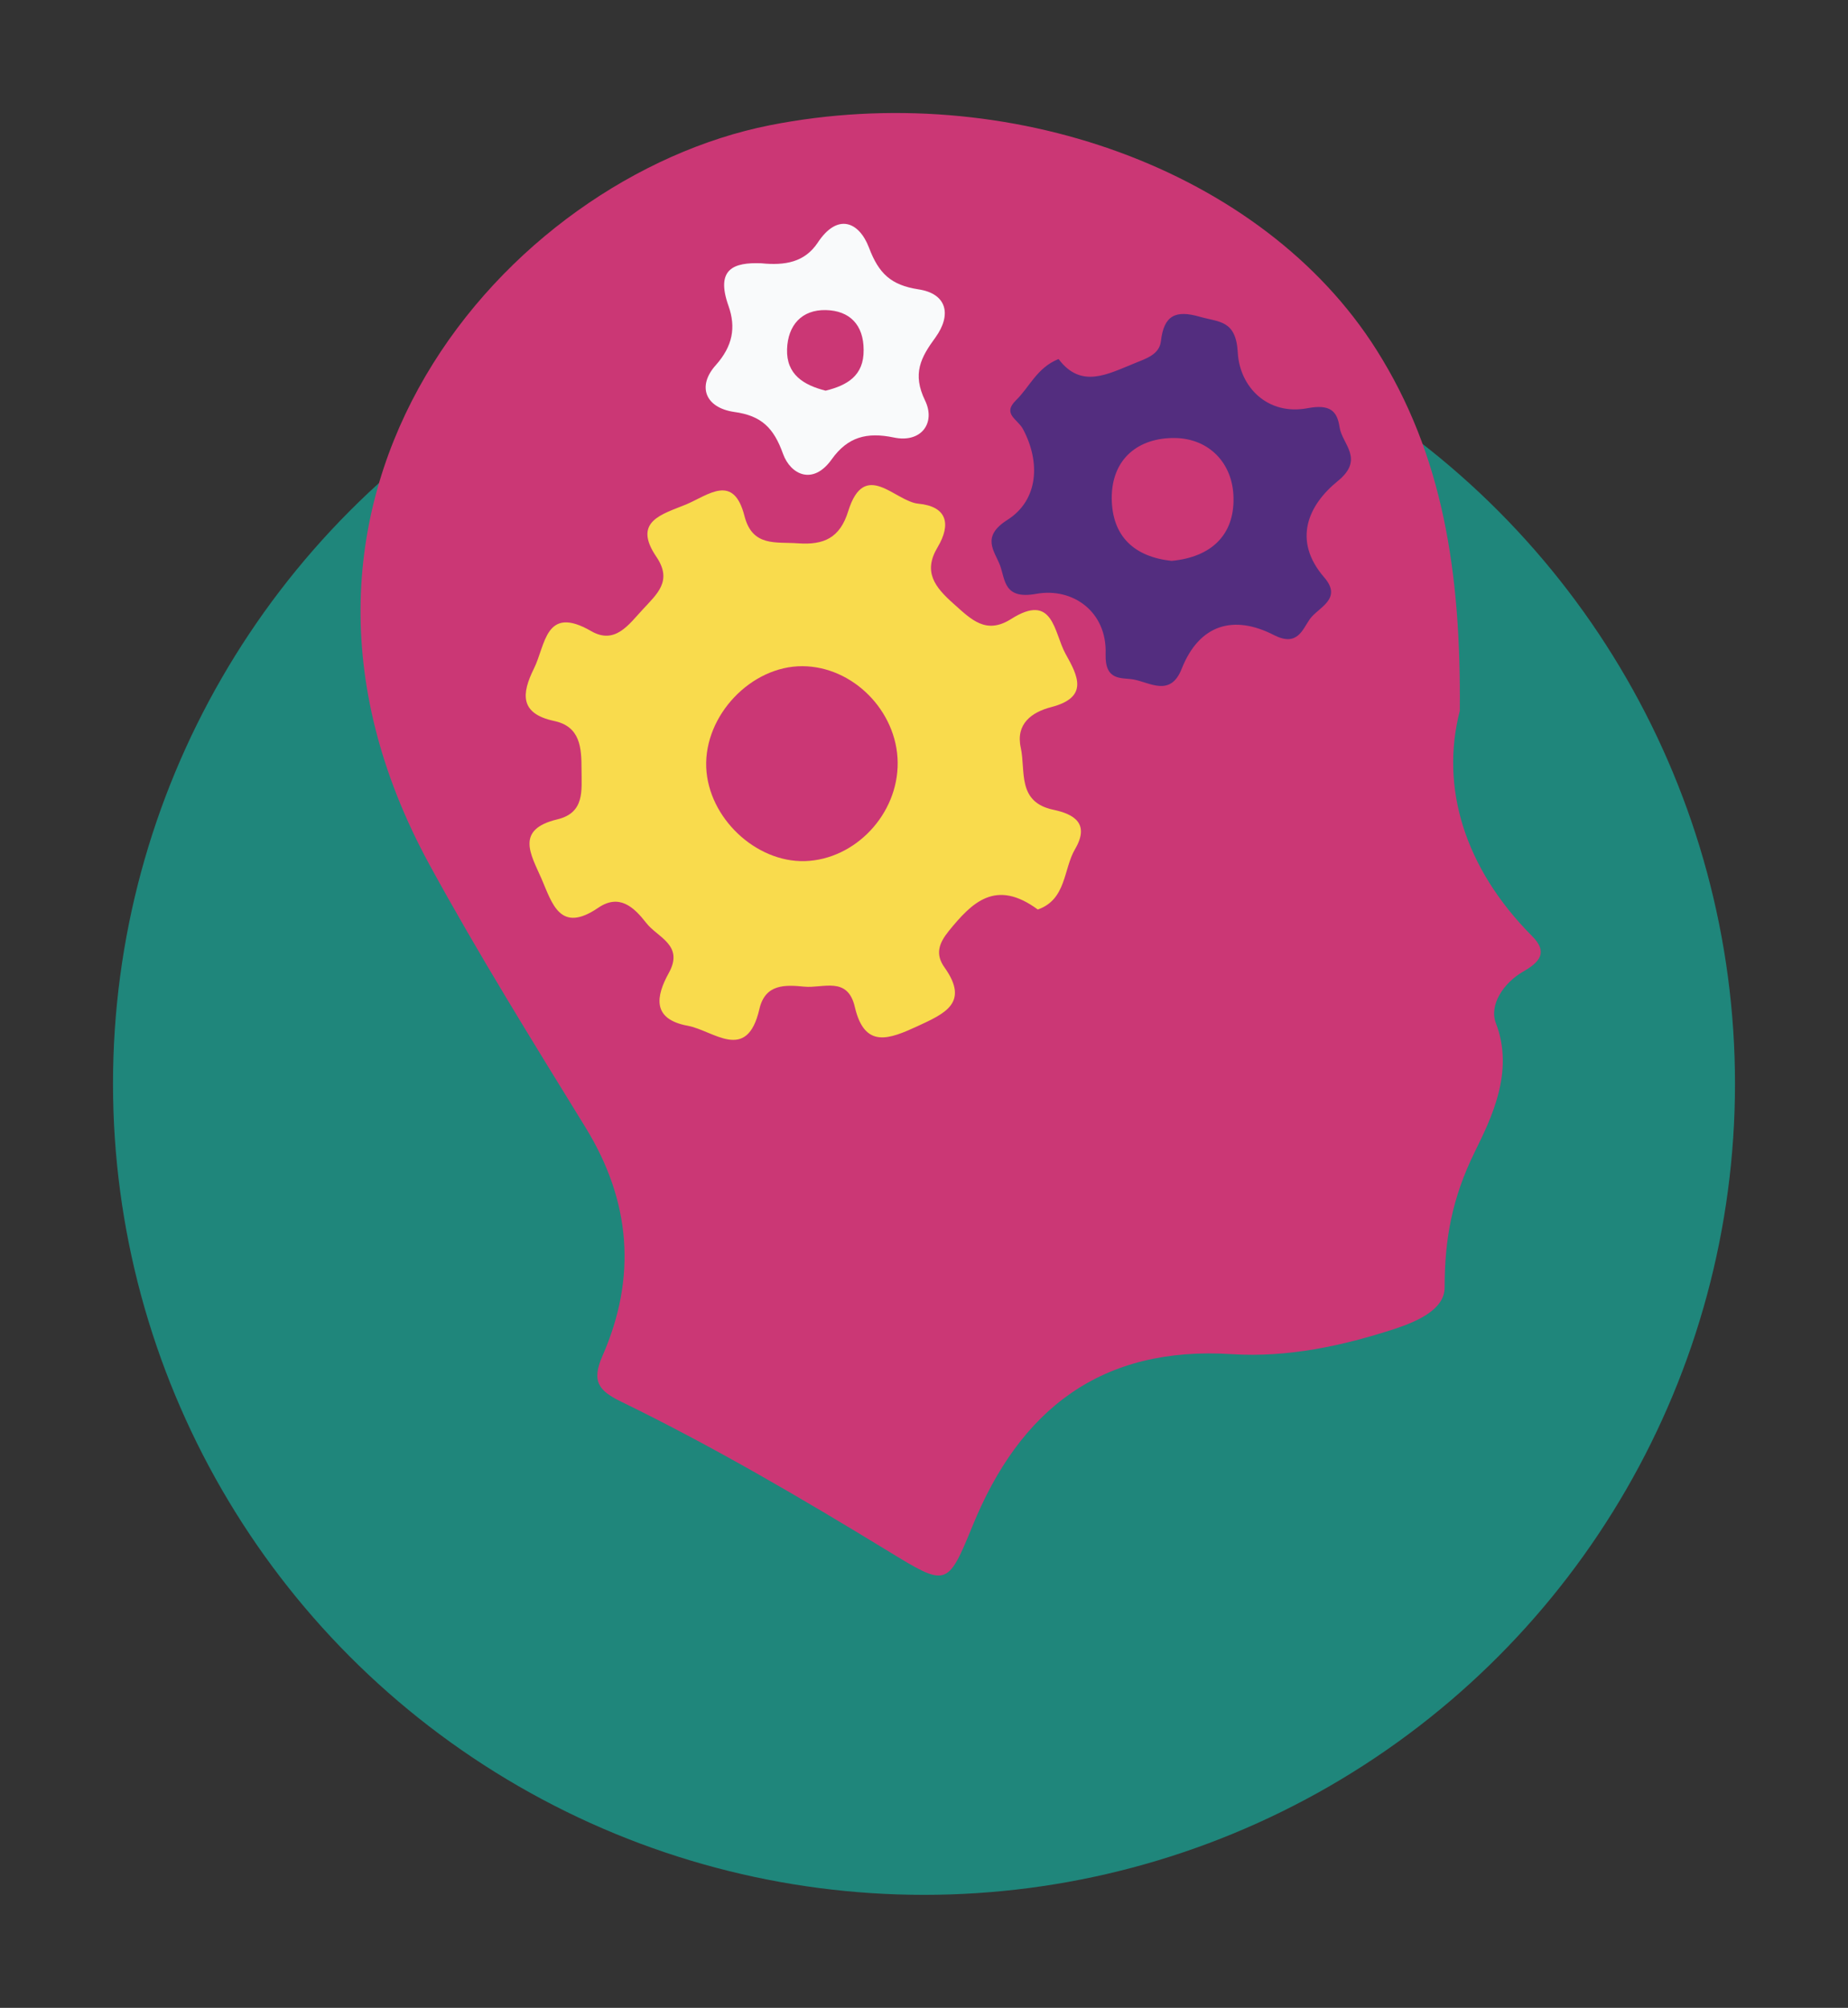
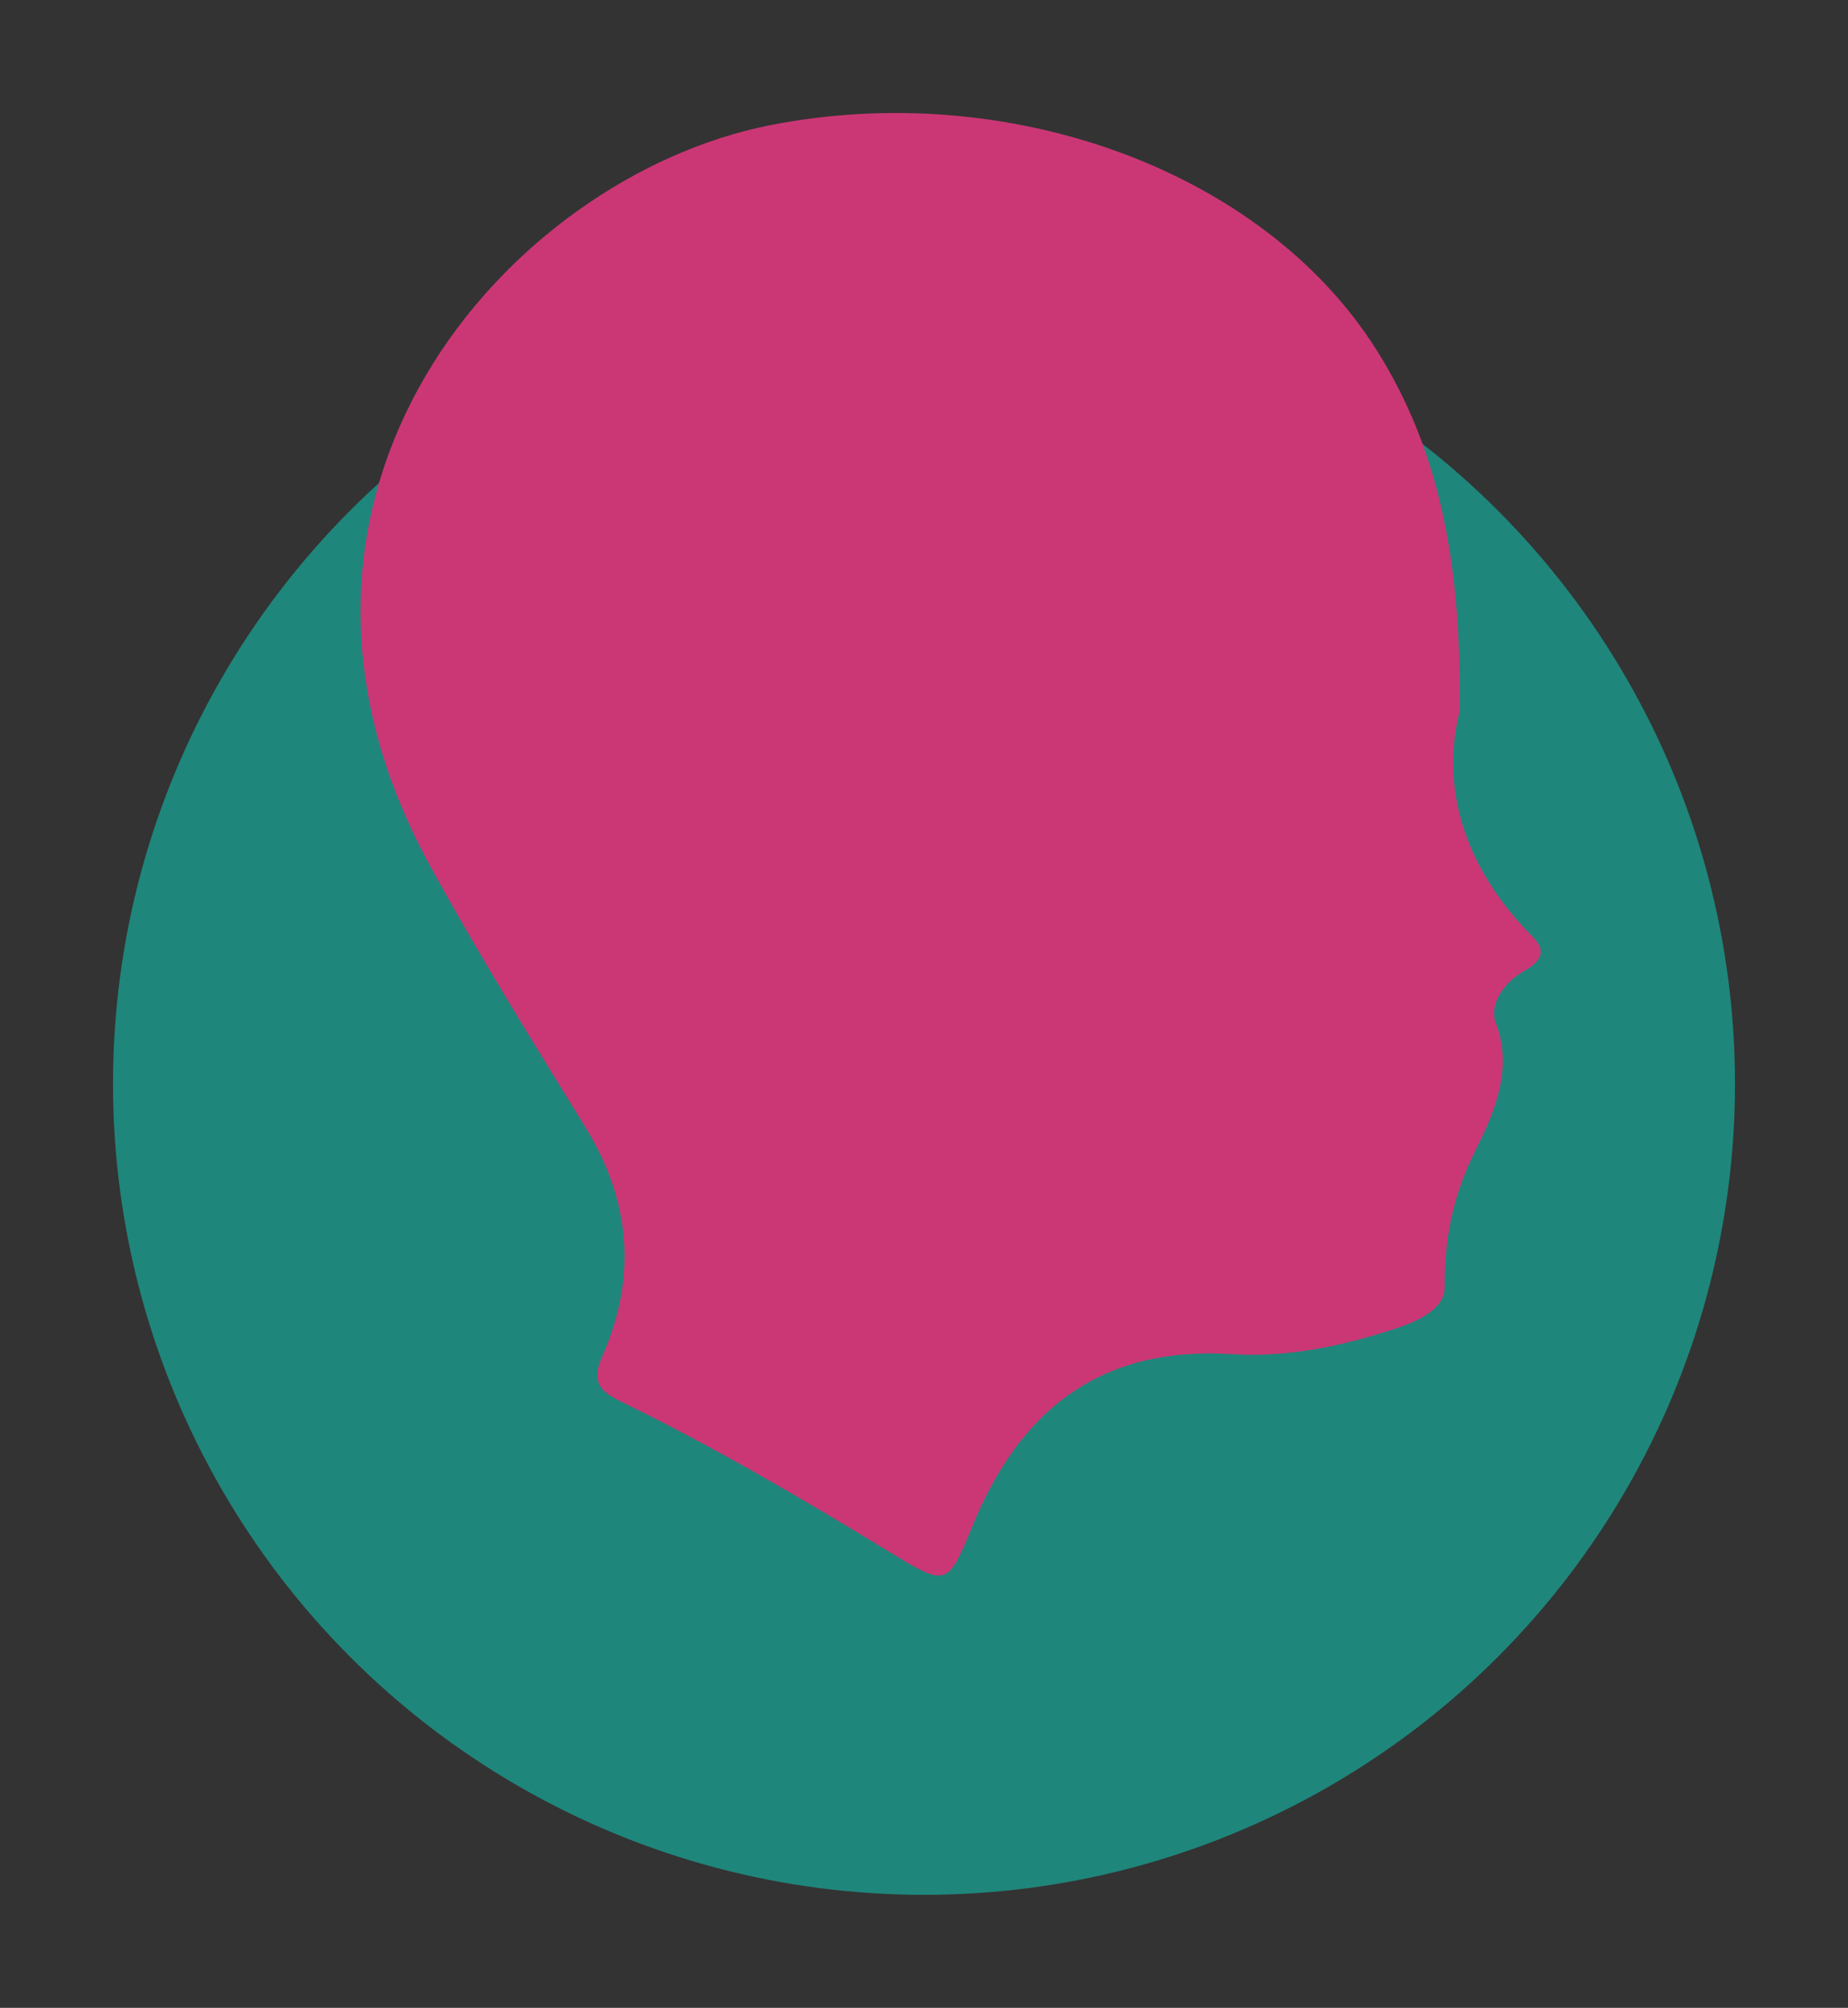
<svg xmlns="http://www.w3.org/2000/svg" version="1.1" id="Layer_1" x="0px" y="0px" width="69.5px" height="75.5px" viewBox="0 0 69.5 75.5" style="enable-background:new 0 0 69.5 75.5;" xml:space="preserve">
  <rect x="0" y="0" width="69.5" height="75.5" fill="#333333" stroke="none" />
  <style type="text/css">

	.st0{fill:#1F867B;}
	.st1{fill:#532D7F;}
	.st2{fill:#F9DB4D;}
	.st3{fill:#F9FAFB;}
	.st4{fill:#CB3775;}

</style>
  <g>
    <g id="Ellipse_1_copy">
      <g>
        <circle class="st0" cx="34.75" cy="40.75" r="30.5" />
      </g>
    </g>
    <g>
      <path class="st4" d="M54.9,26.73c-0.74,2.87,0.17,5.91,2.72,8.47c0.6,0.6,0.3,0.97-0.33,1.33c-0.74,0.42-1.3,1.26-1.03,1.95    c0.7,1.82-0.18,3.58-0.8,4.84c-0.85,1.73-1.13,3.27-1.13,5.09c0,0.84-1.05,1.28-1.85,1.55c-1.99,0.65-4.04,1.09-6.14,0.96    c-4.92-0.32-7.98,2.07-9.77,6.47c-0.94,2.3-0.98,2.27-3.16,0.94c-3.28-2-6.59-3.94-10.04-5.62c-0.82-0.4-1.15-0.74-0.71-1.73    c1.29-2.94,1.07-5.8-0.63-8.57c-2.01-3.27-4.04-6.53-5.88-9.9C8.57,18.61,19.08,6.67,28.95,4.71c8.95-1.77,18.54,1.67,22.82,8.45    C54.26,17.1,54.95,21.5,54.9,26.73z" />
-       <path class="st2" d="M39.03,34.2c-1.59-1.17-2.48-0.26-3.35,0.81c-0.37,0.46-0.52,0.87-0.15,1.38c0.94,1.33-0.02,1.73-1.03,2.2    c-1.05,0.48-1.98,0.86-2.35-0.72c-0.27-1.18-1.2-0.7-1.9-0.77c-0.72-0.07-1.47-0.11-1.69,0.84c-0.47,2.04-1.72,0.81-2.7,0.63    c-1.35-0.25-1.19-1.11-0.71-1.98c0.59-1.06-0.43-1.34-0.85-1.89c-0.46-0.59-1.01-1.11-1.81-0.56c-1.43,0.97-1.72-0.16-2.13-1.11    c-0.4-0.91-0.99-1.84,0.6-2.22c1.04-0.25,0.91-1.09,0.91-1.87c0-0.82-0.04-1.62-1.03-1.83c-1.31-0.28-1.22-1.04-0.76-1.97    c0.44-0.88,0.42-2.41,2.15-1.41c0.9,0.52,1.41-0.24,1.94-0.81c0.53-0.58,1.14-1.07,0.51-1.99c-0.9-1.33,0.22-1.59,1.12-1.96    c0.85-0.36,1.79-1.18,2.2,0.44c0.3,1.16,1.18,0.96,2.01,1.02c0.97,0.07,1.58-0.2,1.89-1.21c0.62-1.98,1.76-0.36,2.64-0.28    c1.06,0.1,1.25,0.75,0.72,1.64c-0.55,0.92-0.11,1.49,0.6,2.12c0.67,0.6,1.22,1.17,2.16,0.58c1.6-1.02,1.61,0.5,2.05,1.3    c0.47,0.84,0.89,1.64-0.54,2.01c-0.73,0.19-1.34,0.63-1.14,1.53c0.19,0.88-0.15,2.04,1.23,2.33c0.76,0.16,1.38,0.51,0.81,1.48    C39.99,32.68,40.11,33.82,39.03,34.2z" />
-       <path class="st1" d="M39.81,13.5c0.85,1.13,1.84,0.57,2.86,0.16c0.44-0.18,0.93-0.33,0.99-0.83c0.11-0.98,0.56-1.18,1.46-0.92    c0.73,0.21,1.36,0.12,1.43,1.34c0.07,1.31,1.13,2.38,2.62,2.1c0.85-0.16,1.12,0.1,1.21,0.72c0.1,0.64,0.95,1.19-0.07,2.02    c-1.1,0.89-1.72,2.22-0.51,3.62c0.71,0.82-0.23,1.13-0.54,1.57c-0.28,0.4-0.47,1.05-1.35,0.6c-1.5-0.77-2.8-0.42-3.47,1.27    c-0.42,1.07-1.2,0.51-1.81,0.4c-0.44-0.08-1.08,0.08-1.05-0.96c0.06-1.58-1.23-2.51-2.61-2.26c-1.22,0.22-1.16-0.52-1.36-1.07    c-0.21-0.55-0.73-1.08,0.29-1.72c1.15-0.74,1.24-2.16,0.57-3.41c-0.2-0.37-0.78-0.56-0.27-1.07    C38.72,14.56,38.99,13.83,39.81,13.5z" />
-       <path class="st3" d="M28.63,9.9c0.9,0.09,1.63-0.04,2.12-0.77c0.75-1.14,1.56-0.79,1.93,0.18c0.37,0.98,0.83,1.41,1.86,1.57    c1.07,0.16,1.26,0.95,0.64,1.81c-0.55,0.75-0.88,1.36-0.39,2.37c0.41,0.85-0.15,1.61-1.18,1.39c-1.01-0.21-1.73-0.02-2.33,0.82    c-0.71,1-1.55,0.57-1.83-0.2c-0.35-0.98-0.81-1.44-1.84-1.58c-1.09-0.16-1.4-0.97-0.69-1.76c0.64-0.72,0.76-1.42,0.48-2.22    C26.9,10.11,27.59,9.86,28.63,9.9z" />
      <path class="st4" d="M30.27,32.38c-1.85,0.05-3.63-1.63-3.71-3.52c-0.08-1.96,1.69-3.82,3.62-3.81c1.9,0.01,3.56,1.69,3.58,3.62    C33.78,30.61,32.17,32.32,30.27,32.38z" />
-       <path class="st4" d="M44.06,21.09c-1.38-0.15-2.24-0.9-2.25-2.36c0-1.5,1.02-2.27,2.36-2.26c1.29,0.01,2.2,0.94,2.22,2.25    C46.42,20.11,45.56,20.95,44.06,21.09z" />
-       <path class="st4" d="M31.05,14.69c-0.83-0.21-1.48-0.61-1.45-1.56c0.03-0.9,0.55-1.49,1.46-1.47c0.89,0.02,1.42,0.55,1.42,1.5    C32.49,14.13,31.86,14.49,31.05,14.69z" />
    </g>
  </g>
</svg>